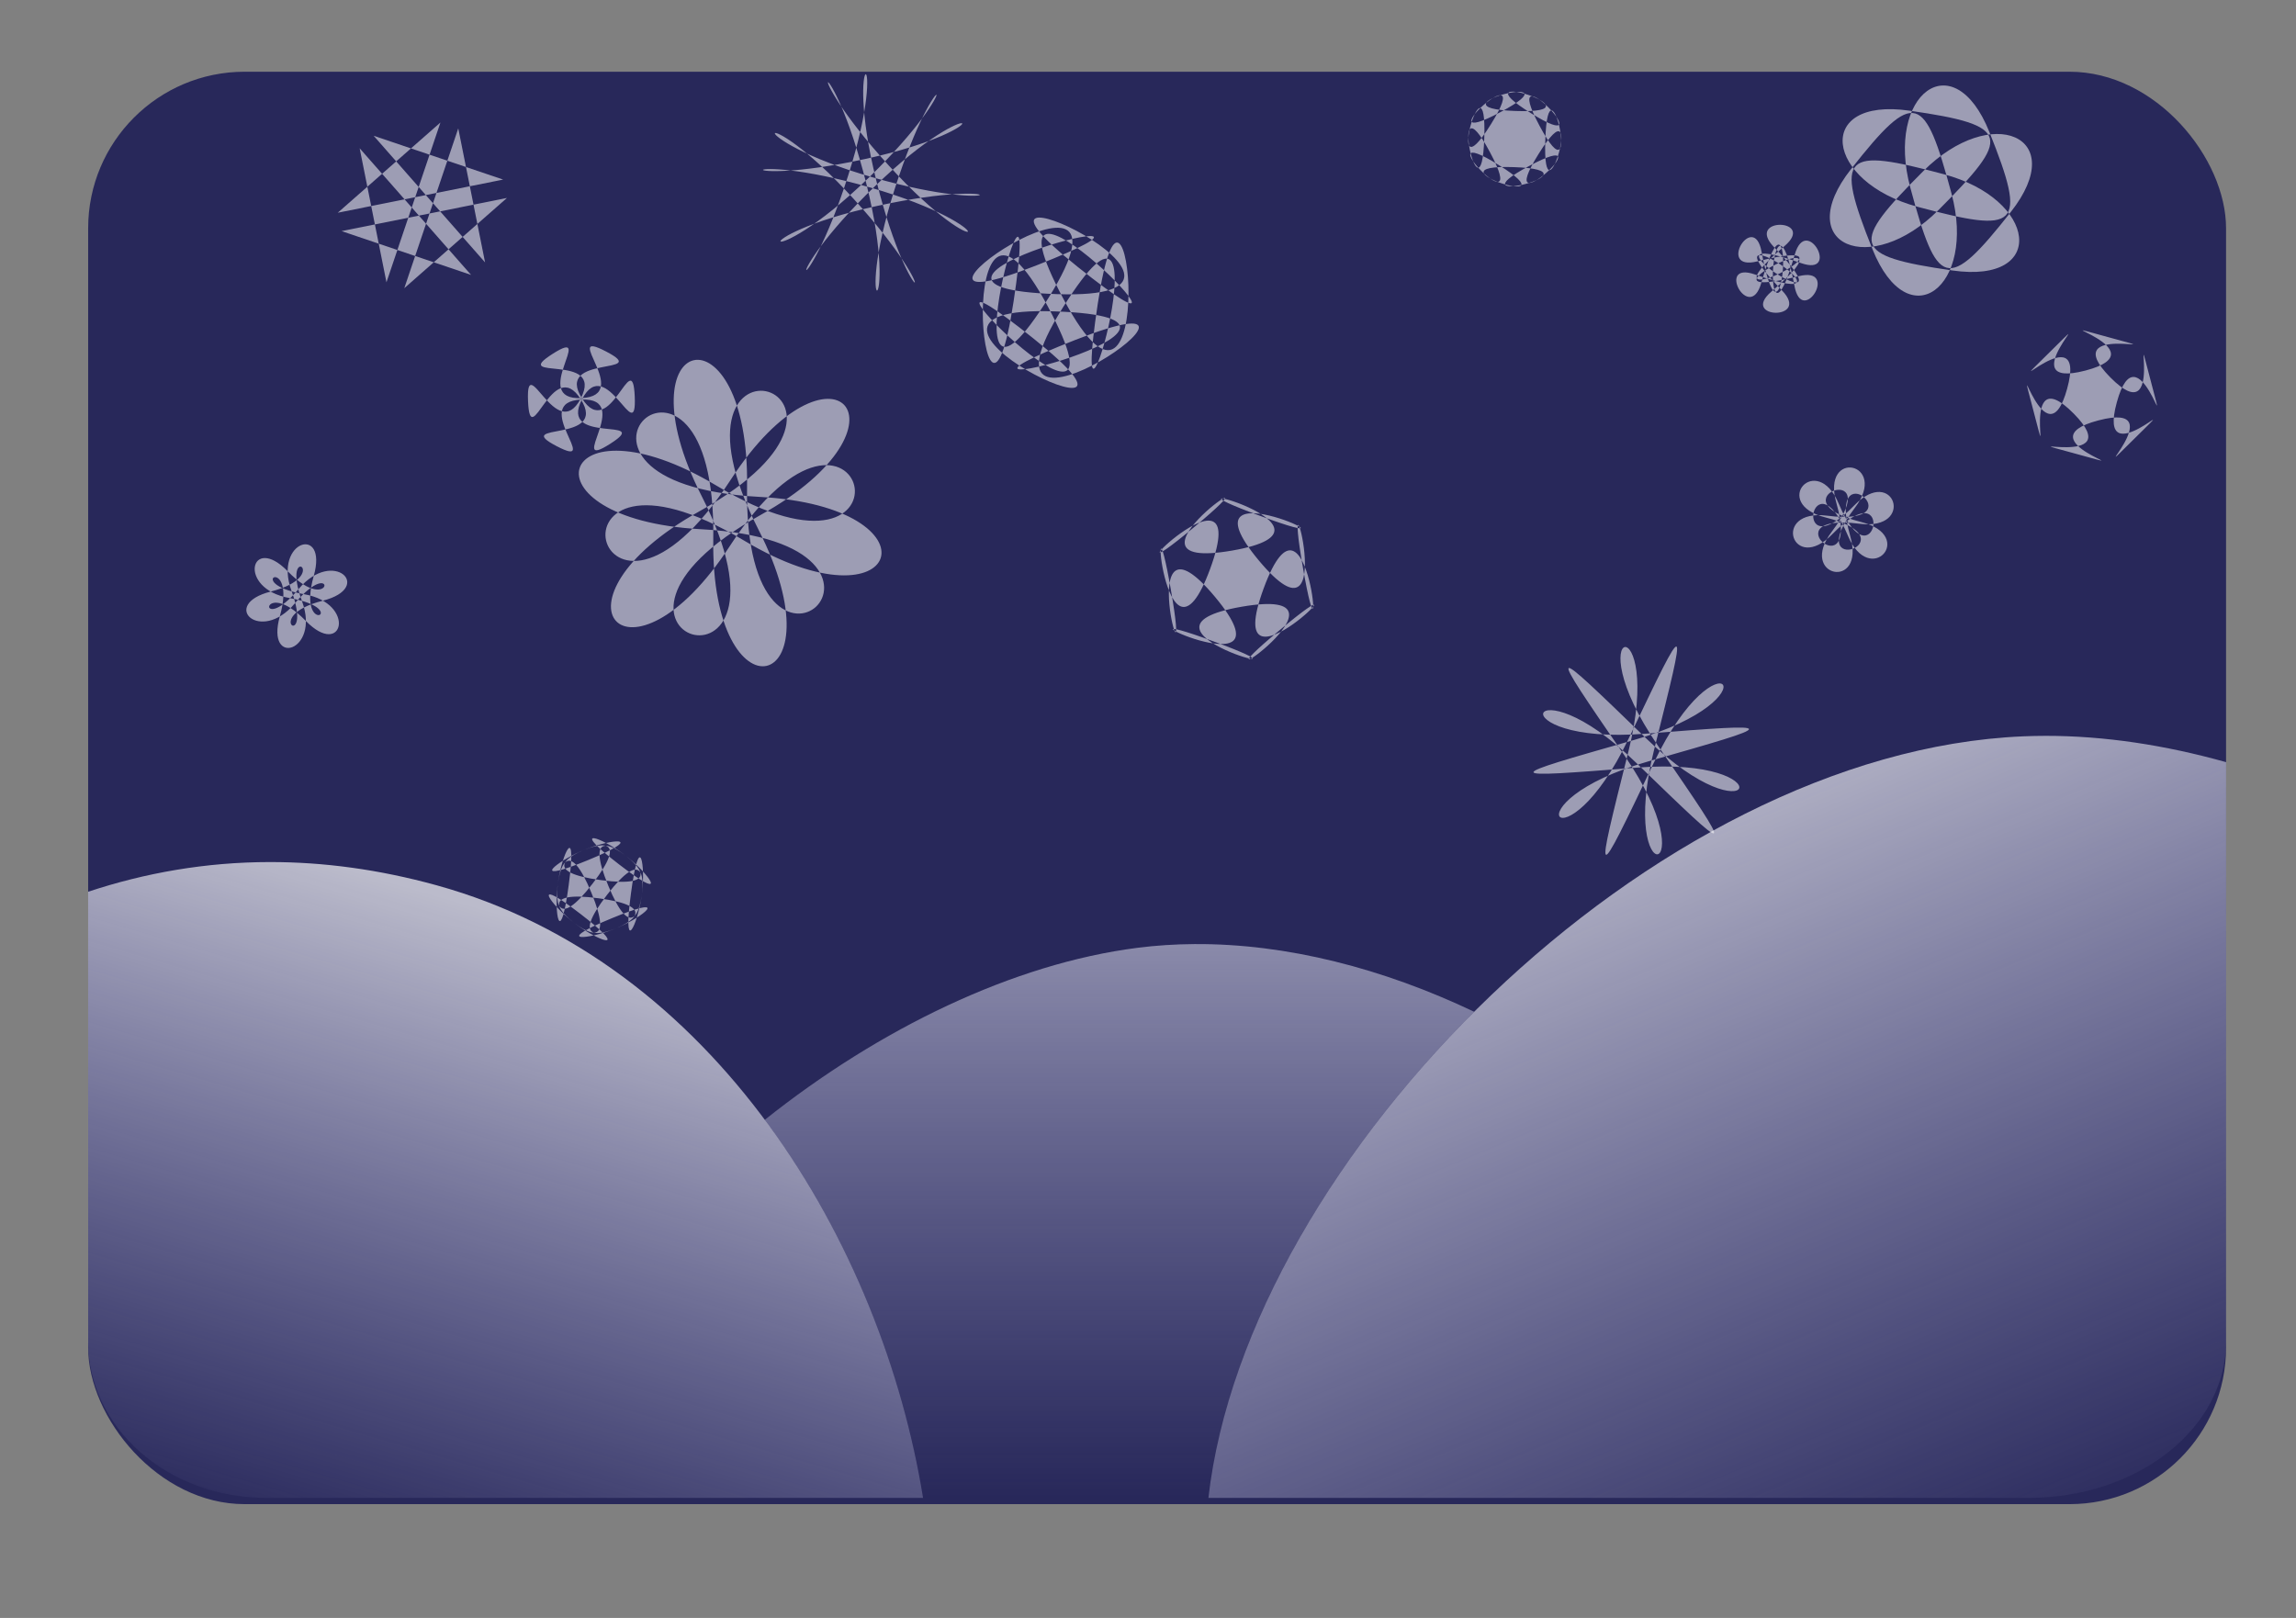
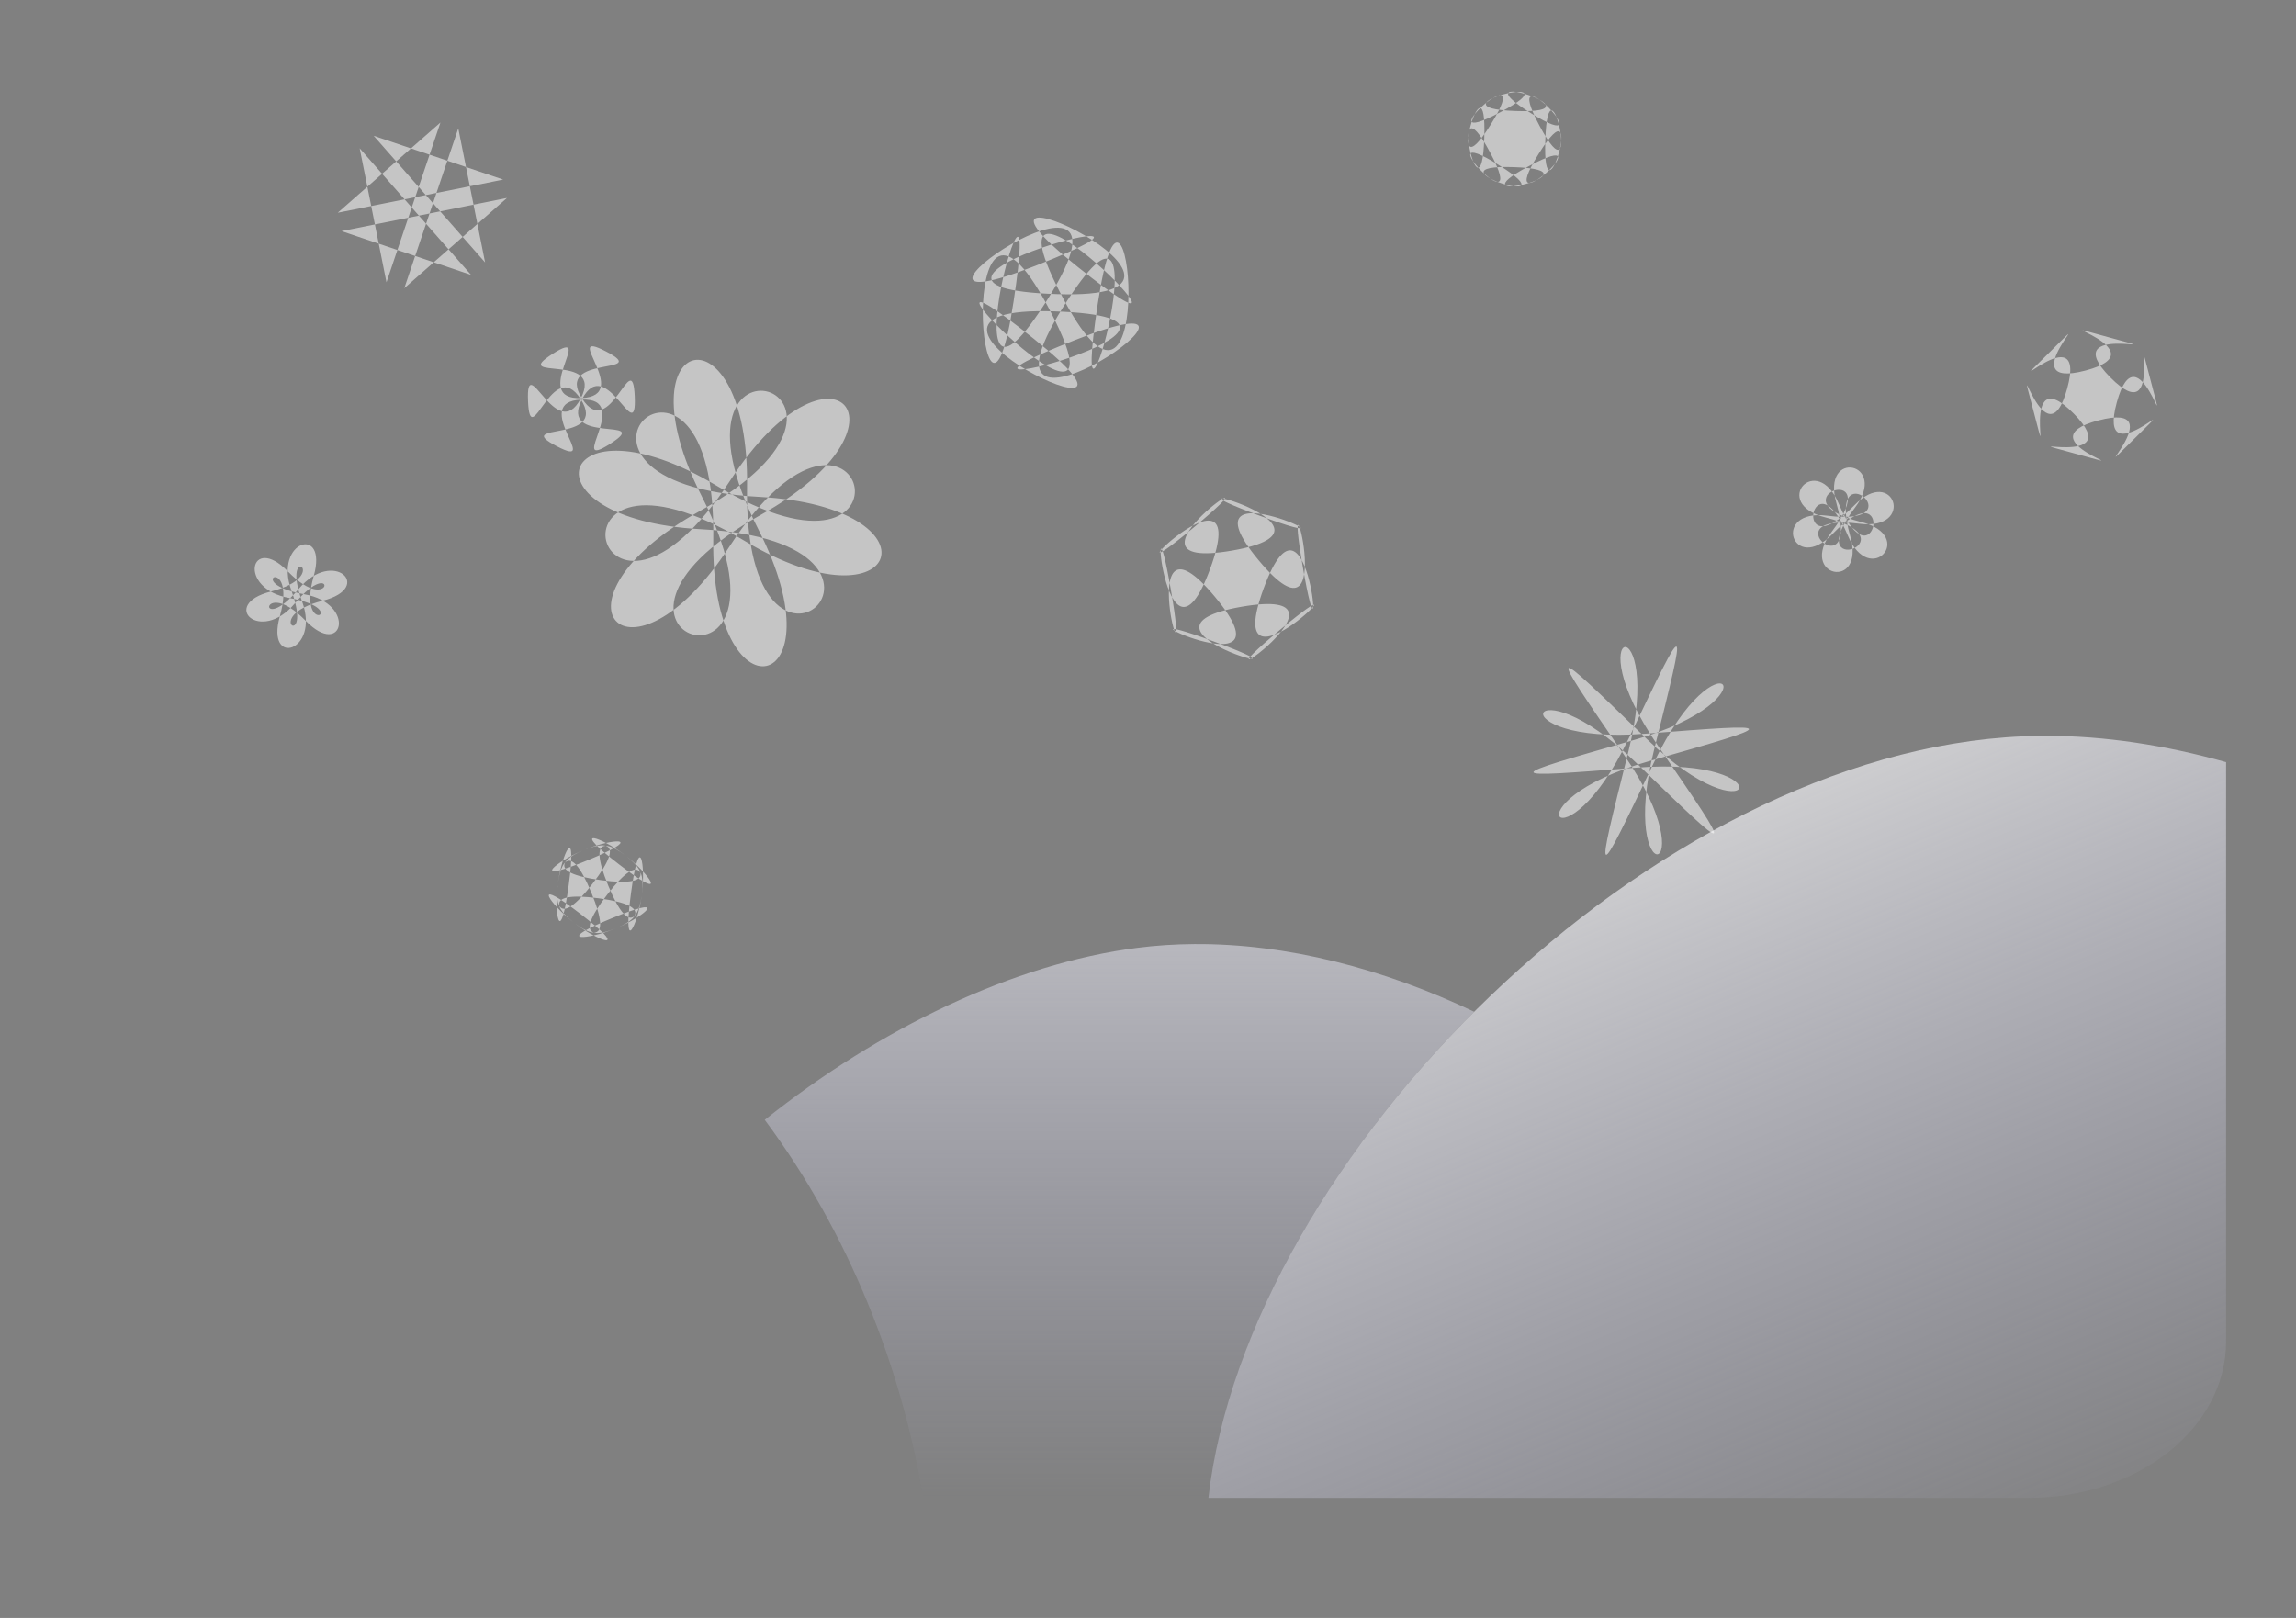
<svg xmlns="http://www.w3.org/2000/svg" xmlns:ns1="http://www.inkscape.org/namespaces/inkscape" xmlns:ns2="http://sodipodi.sourceforge.net/DTD/sodipodi-0.dtd" xmlns:xlink="http://www.w3.org/1999/xlink" width="744.094" height="524.409" id="svg2" version="1.1" ns1:version="0.47 r22583" ns2:docname="snowflakes.svg">
  <rect width="100%" height="100%" fill="#808080" stroke="none" />
  <defs id="defs4">
    <linearGradient id="linearGradient5322">
      <stop style="stop-color:#ffffff;stop-opacity:1;" offset="0" id="stop5324" />
      <stop style="stop-color:#d5d5ff;stop-opacity:0;" offset="1" id="stop5326" />
    </linearGradient>
    <linearGradient id="linearGradient5313">
      <stop style="stop-color:#ffffff;stop-opacity:1;" offset="0" id="stop5315" />
      <stop style="stop-color:#d5d5ff;stop-opacity:0;" offset="1" id="stop5317" />
    </linearGradient>
    <linearGradient id="linearGradient5304">
      <stop style="stop-color:#ffffff;stop-opacity:1;" offset="0" id="stop5306" />
      <stop style="stop-color:#d5d5ff;stop-opacity:0;" offset="1" id="stop5308" />
    </linearGradient>
    <linearGradient id="linearGradient5288">
      <stop style="stop-color:#ffffff;stop-opacity:1;" offset="0" id="stop5290" />
      <stop style="stop-color:#d5d5ff;stop-opacity:0;" offset="1" id="stop5292" />
    </linearGradient>
    <linearGradient id="linearGradient5280">
      <stop style="stop-color:#ffffff;stop-opacity:1;" offset="0" id="stop5282" />
      <stop style="stop-color:#d5d5ff;stop-opacity:0;" offset="1" id="stop5284" />
    </linearGradient>
    <linearGradient id="linearGradient5272">
      <stop style="stop-color:#ffffff;stop-opacity:1;" offset="0" id="stop5274" />
      <stop style="stop-color:#d5d5ff;stop-opacity:0;" offset="1" id="stop5276" />
    </linearGradient>
    <ns1:perspective ns2:type="inkscape:persp3d" ns1:vp_x="0 : 526.18109 : 1" ns1:vp_y="0 : 1000 : 0" ns1:vp_z="744.09448 : 526.18109 : 1" ns1:persp3d-origin="372.04724 : 350.78739 : 1" id="perspective10" />
    <linearGradient ns1:collect="always" xlink:href="#linearGradient5304" id="linearGradient5310" x1="97.188" y1="283.406" x2="28.562" y2="489.5" gradientUnits="userSpaceOnUse" gradientTransform="matrix(1.141,0,0,1,-4.013,523.959)" />
    <linearGradient ns1:collect="always" xlink:href="#linearGradient5313" id="linearGradient5319" x1="386.672" y1="235.463" x2="386.672" y2="489.5" gradientUnits="userSpaceOnUse" gradientTransform="translate(0,523.959)" />
    <linearGradient ns1:collect="always" xlink:href="#linearGradient5322" id="linearGradient5328" x1="590.875" y1="242.5" x2="721.438" y2="489.5" gradientUnits="userSpaceOnUse" gradientTransform="matrix(1.263,0,0,1,-189.778,523.959)" />
    <ns1:perspective id="perspective5340" ns1:persp3d-origin="0.5 : 0.33333333 : 1" ns1:vp_z="1 : 0.5 : 1" ns1:vp_y="0 : 1000 : 0" ns1:vp_x="0 : 0.5 : 1" ns2:type="inkscape:persp3d" />
    <linearGradient ns1:collect="always" xlink:href="#linearGradient5313" id="linearGradient6025" gradientUnits="userSpaceOnUse" gradientTransform="translate(0,-3.992)" x1="386.672" y1="235.463" x2="386.672" y2="489.5" />
    <linearGradient ns1:collect="always" xlink:href="#linearGradient5313" id="linearGradient6028" gradientUnits="userSpaceOnUse" gradientTransform="translate(0,-3.992)" x1="386.672" y1="235.463" x2="386.672" y2="489.5" />
  </defs>
  <ns2:namedview id="base" pagecolor="#ffffff" bordercolor="#666666" borderopacity="1.0" ns1:pageopacity="0.0" ns1:pageshadow="2" ns1:zoom="0.7" ns1:cx="397.58142" ns1:cy="242.59703" ns1:document-units="px" ns1:current-layer="layer3" showgrid="false" units="cm" ns1:window-width="1280" ns1:window-height="757" ns1:window-x="-4" ns1:window-y="-3" ns1:window-maximized="1" />
  <g ns1:groupmode="layer" id="layer2" ns1:label="background" transform="translate(0,-527.951)">
-     <rect style="opacity:0.684;fill:#000049;fill-opacity:1;fill-rule:evenodd;stroke:none" id="rect4486" width="692.857" height="464.286" x="28.571" y="551.199" rx="50.722" ry="50.722" />
-   </g>
+     </g>
  <g ns1:label="hills" ns1:groupmode="layer" id="layer1" transform="translate(0,-527.951)">
    <path style="opacity:0.684;fill:url(#linearGradient5328);fill-opacity:1;fill-rule:evenodd;stroke:none" d="m 662.942,766.459 c -2.411,0.002 -4.792,0.057 -7.184,0.156 -120.415,4.99 -251.531,136.441 -264.136,246.844 l 265.755,0 c 35.492,0 64.061,-22.619 64.061,-50.719 l 0,-187.75 c -19.674,-5.524 -39.364,-8.545 -58.495,-8.531 z" id="rect5296" />
    <path style="opacity:0.684;fill:url(#linearGradient6028);fill-opacity:1;fill-rule:evenodd;stroke:none" d="M 387.062 306 C 380.83 306.04 374.655 306.439 368.562 307.219 C 328.502 312.346 285.095 333.281 247.844 362.969 C 275.036 399.51 292.393 443.602 299.156 485.5 L 391.625 485.5 C 397.691 432.37 431.192 374.377 477.75 327.938 C 448.284 313.914 417.019 305.807 387.062 306 z " transform="translate(0,527.951)" id="path5299" />
-     <path style="opacity:0.684;fill:url(#linearGradient5310);fill-opacity:1;fill-rule:evenodd;stroke:none" d="m 87.548,807.366 c -20.95,0.011 -40.639,3.541 -58.986,9.625 l 0,145.75 c 0,28.1 25.797,50.719 57.845,50.719 l 212.74,0 c -13.326,-82.549 -67.672,-173.723 -157.639,-198.563 -18.771,-5.183 -36.779,-7.54 -53.96,-7.531 z" id="path5301" />
  </g>
  <g ns1:groupmode="layer" id="layer3" ns1:label="snowflakes">
    <path ns2:type="star" style="opacity:0.544;fill:#ffffff;fill-opacity:1;fill-rule:evenodd;stroke:none" id="path5356" ns2:sides="6" ns2:cx="307.08636" ns2:cy="132.1132" ns2:r1="49.321934" ns2:r2="49.244026" ns2:arg1="0.96007036" ns2:arg2="-2.4032146" ns1:flatsided="false" ns1:rounded="0" ns1:randomized="0" d="m 335.371,172.519 -64.703,-73.552 15.568,77.844 31.346,-92.811 -59.63,52.404 96.049,-19.259 -75.199,-25.439 64.703,73.552 -15.568,-77.844 -31.346,92.811 59.63,-52.404 -96.049,19.259 75.199,25.439 z" transform="matrix(0.558,0,0,0.558,-34.474,-7.162)" />
-     <path ns2:type="star" style="opacity:0.544;fill:#ffffff;fill-opacity:1;fill-rule:evenodd;stroke:none" id="path5358" ns2:sides="6" ns2:cx="427.29453" ns2:cy="166.4584" ns2:r1="27.19919" ns2:r2="108.1595" ns2:arg1="1.1902899" ns2:arg2="-1.8337686" ns1:flatsided="false" ns1:rounded="1" ns1:randomized="0" d="M 437.396,191.712 C 532.901,96.003 533.013,81.242 399.178,62.017 274.139,44.056 288.422,155.269 410.475,187.833 c 130.639,34.855 143.479,27.572 93.21,-97.945 -46.965,-117.267 -136.136,-49.292 -103.312,72.691 35.134,130.564 47.862,138.042 131.428,31.75 78.074,-99.307 -25.38,-142.544 -114.608,-53.125 -95.505,95.709 -95.617,110.471 38.218,129.695 125.039,17.961 110.756,-93.252 -11.297,-125.816 -130.639,-34.855 -143.479,-27.572 -93.21,97.945 46.965,117.267 136.136,49.292 103.312,-72.691 C 419.082,39.773 406.354,32.295 322.788,138.587 c -78.074,99.307 25.38,142.544 114.608,53.125 z" transform="matrix(0.248,0,0,0.248,519.805,20.486)" />
    <path ns2:type="star" style="opacity:0.544;fill:#ffffff;fill-opacity:1;fill-rule:evenodd;stroke:none" id="path5362" ns2:sides="6" ns2:cx="265.6701" ns2:cy="131.10306" ns2:r1="72.73098" ns2:r2="1.0182338" ns2:arg1="1.5707963" ns2:arg2="2.0943951" ns1:flatsided="false" ns1:rounded="1" ns1:randomized="0" d="m 265.67,203.834 c -71.851,0 61.716,-35.924 -0.509,-71.849 -62.225,-35.925 -26.552,97.708 -62.478,35.484 -35.925,-62.225 61.969,35.485 61.969,-36.365 0,-71.851 -97.894,25.859 -61.969,-36.365 35.925,-62.225 0.253,71.409 62.478,35.484 62.225,-35.925 -71.342,-71.849 0.509,-71.849 71.851,0 -61.716,35.924 0.509,71.849 62.225,35.925 26.552,-97.708 62.478,-35.484 35.925,62.225 -61.969,-35.485 -61.969,36.365 0,71.851 97.894,-25.859 61.969,36.365 -35.925,62.225 -0.253,-71.409 -62.478,-35.484 -62.225,35.925 71.342,71.849 -0.509,71.849 z" transform="matrix(0.211,0.11,-0.11,0.211,146.784,72.386)" />
    <path ns2:type="star" style="opacity:0.544;fill:#ffffff;fill-opacity:1;fill-rule:evenodd;stroke:none" id="path5364" ns2:sides="6" ns2:cx="677.81238" ns2:cy="153.32642" ns2:r1="35.470596" ns2:r2="10.332576" ns2:arg1="1.2220253" ns2:arg2="-0.24851384" ns1:flatsided="false" ns1:rounded="2" ns1:randomized="0" d="m 689.934,186.661 c 50.161,51.479 68.673,-23.368 -2.107,-35.876 -87.189,-15.409 -8.801,-55.513 -32.823,29.707 -19.501,69.18 54.574,47.789 30.017,-19.763 -30.25,-83.213 43.675,-35.378 -42.138,-13.572 -69.663,17.702 -14.099,71.156 32.123,16.114 56.939,-67.804 52.476,20.135 -9.315,-43.279 -50.161,-51.479 -68.673,23.368 2.107,35.876 87.189,15.409 8.801,55.513 32.823,-29.707 19.501,-69.18 -54.574,-47.789 -30.017,19.763 30.25,83.213 -43.675,35.378 42.138,13.572 69.663,-17.702 14.099,-71.156 -32.123,-16.114 -56.939,67.804 -52.476,-20.135 9.315,43.279 z" transform="matrix(0.241,0,0,0.241,-67.166,156.268)" />
    <path ns2:type="star" style="opacity:0.544;fill:#ffffff;fill-opacity:1;fill-rule:evenodd;stroke:none" id="path5366" ns2:sides="6" ns2:cx="660.63977" ns2:cy="170.49901" ns2:r1="24.285713" ns2:r2="10.332576" ns2:arg1="1.2753555" ns2:arg2="1.7989543" ns1:flatsided="false" ns1:rounded="2" ns1:randomized="0" d="m 667.711,193.733 c -30.966,9.424 22.121,-5.848 -9.408,-13.169 -31.53,-7.321 9.397,29.781 -14.248,7.676 -23.645,-22.105 16.125,16.234 6.7,-14.732 -9.424,-30.966 -21.093,23.028 -13.771,-8.501 7.321,-31.53 -5.997,22.081 16.108,-1.563 22.105,-23.645 -30.489,-6.753 0.477,-16.177 30.966,-9.424 -22.121,5.848 9.408,13.169 31.53,7.321 -9.397,-29.781 14.248,-7.676 23.645,22.105 -16.125,-16.234 -6.7,14.732 9.424,30.966 21.093,-23.028 13.771,8.501 -7.321,31.53 5.997,-22.081 -16.108,1.563 -22.105,23.645 30.489,6.753 -0.477,16.177 z" transform="matrix(0.683,0.431,-0.431,0.683,300.247,-273.008)" />
    <path ns2:type="star" style="opacity:0.544;fill:#ffffff;fill-opacity:1;fill-rule:evenodd;stroke:none" id="path5368" ns2:sides="6" ns2:cx="481.84277" ns2:cy="157.36703" ns2:r1="39.44772" ns2:r2="16.783388" ns2:arg1="0.87605805" ns2:arg2="1.3996568" ns1:flatsided="false" ns1:rounded="3" ns1:randomized="0" d="m 507.097,187.672 c -60.586,50.488 55.317,-27.197 -22.396,-13.766 -77.713,13.431 57.541,47.709 -16.476,20.485 -74.017,-27.225 51.212,34.307 0.724,-26.278 -50.488,-60.586 -12.547,73.686 -25.978,-4.026 -13.431,-77.713 -4.105,61.505 23.12,-12.512 27.225,-74.017 -70.088,25.977 -9.502,-24.511 60.586,-50.488 -55.317,27.197 22.396,13.766 77.713,-13.431 -57.541,-47.709 16.476,-20.485 74.017,27.225 -51.212,-34.307 -0.724,26.278 50.488,60.586 12.547,-73.686 25.978,4.026 13.431,77.713 4.105,-61.505 -23.12,12.512 -27.225,74.017 70.088,-25.977 9.502,24.511 z" transform="matrix(0.55,0,0,0.55,135.843,101.003)" />
    <path ns2:type="star" style="opacity:0.544;fill:#ffffff;fill-opacity:1;fill-rule:evenodd;stroke:none" id="path5370" ns2:sides="6" ns2:cx="494.97476" ns2:cy="101.80864" ns2:r1="36.770107" ns2:r2="39.960915" ns2:arg1="1.2924967" ns2:arg2="0.12732624" ns1:flatsided="false" ns1:rounded="3" ns1:randomized="0" d="m 505.076,137.164 c 49.024,117.049 152.626,0.585 29.536,-30.281 -199.655,-50.066 59.456,-142.442 -65.205,21.352 -76.855,100.981 75.806,132.47 40.992,10.438 C 453.93,-59.266 663.485,118.942 459.305,92.879 333.426,76.811 382.486,224.764 470.762,133.598 613.947,-14.275 564.392,256.309 484.873,66.453 435.849,-50.595 332.248,65.868 455.337,96.734 654.992,146.8 395.882,239.176 520.543,75.383 597.398,-25.598 444.737,-57.087 479.551,64.944 536.02,262.883 326.465,84.675 530.644,110.738 656.523,126.806 607.464,-21.147 519.188,70.019 376.002,217.892 425.558,-52.692 505.076,137.164 z" transform="matrix(0.146,0,0,0.146,525.131,153.593)" />
    <path ns2:type="star" style="opacity:0.544;fill:#ffffff;fill-opacity:1;fill-rule:evenodd;stroke:none" id="path5372" ns2:sides="6" ns2:cx="274.76151" ns2:cy="205.85435" ns2:r1="48.581936" ns2:r2="52.149776" ns2:arg1="1.6332151" ns2:arg2="0.024642707" ns1:flatsided="false" ns1:rounded="4" ns1:randomized="0" d="M 271.731,254.342 C 410.8,509.29 568.781,367.857 326.895,207.139 1.135,-9.308 434.961,-106.402 231.255,227.474 79.998,475.385 281.472,541.484 299.716,251.646 324.285,-138.694 625.283,188.463 234.285,178.986 -56.041,171.95 -12.547,379.481 247.582,250.361 597.911,76.469 465.084,500.719 277.792,157.367 138.723,-97.581 -19.258,43.851 222.628,204.569 548.388,421.017 114.562,518.111 318.268,184.235 469.525,-63.676 268.051,-129.775 249.807,160.063 225.238,550.403 -75.76,223.246 315.238,232.722 605.564,239.759 562.07,32.228 301.941,161.348 -48.388,335.24 84.439,-89.011 271.731,254.342 z" transform="matrix(0.178,-0.105,0.105,0.178,166.112,158.498)" />
-     <path ns2:type="star" style="opacity:0.544;fill:#ffffff;fill-opacity:1;fill-rule:evenodd;stroke:none" id="path5374" ns2:sides="6" ns2:cx="488.91382" ns2:cy="94.737572" ns2:r1="27.737841" ns2:r2="29.713846" ns2:arg1="1.3876855" ns2:arg2="2.8973961" ns1:flatsided="false" ns1:rounded="4" ns1:randomized="0" d="m 493.965,122.012 c -109.411,-113.384 114.649,32.492 -33.883,-20.09 -50.179,-17.764 -6.954,61.99 7.738,10.827 43.488,-151.445 29.186,115.535 0.457,-39.389 -9.706,-52.338 -57.162,24.972 -5.508,12.114 152.899,-38.06 -85.463,83.044 34.34,-19.299 40.474,-34.575 -50.208,-37.018 -13.245,1.287 109.411,113.384 -114.649,-32.492 33.883,20.09 50.179,17.764 6.954,-61.99 -7.738,-10.827 -43.488,151.445 -29.186,-115.535 -0.457,39.389 9.706,52.339 57.162,-24.972 5.508,-12.114 -152.899,38.06 85.463,-83.044 -34.34,19.299 -40.474,34.575 50.208,37.018 13.245,-1.287 z" transform="matrix(0.258,0,0,0.258,450.083,62.678)" />
+     <path ns2:type="star" style="opacity:0.544;fill:#ffffff;fill-opacity:1;fill-rule:evenodd;stroke:none" id="path5374" ns2:sides="6" ns2:cx="488.91382" ns2:cy="94.737572" ns2:r1="27.737841" ns2:r2="29.713846" ns2:arg1="1.3876855" ns2:arg2="2.8973961" ns1:flatsided="false" ns1:rounded="4" ns1:randomized="0" d="m 493.965,122.012 z" transform="matrix(0.258,0,0,0.258,450.083,62.678)" />
    <path ns2:type="star" style="opacity:0.544;fill:#ffffff;fill-opacity:1;fill-rule:evenodd;stroke:none" id="path5376" ns2:sides="6" ns2:cx="434.3656" ns2:cy="66.4533" ns2:r1="7.3540211" ns2:r2="5.4372263" ns2:arg1="-0.27829961" ns2:arg2="3.0633223" ns1:flatsided="false" ns1:rounded="5" ns1:randomized="0" d="m 441.437,64.433 c -36.033,-52.461 2.963,-59.293 -12.492,2.445 -14.19,56.688 -14.467,57.425 10.706,4.688 27.416,-57.436 52.831,-27.081 -8.364,-9.595 -56.188,16.055 -56.965,16.184 1.293,11.616 63.449,-4.975 49.868,32.213 4.128,-12.041 -41.998,-40.633 -42.498,-41.242 -9.413,6.927 36.033,52.461 -2.963,59.293 12.492,-2.445 14.19,-56.688 14.467,-57.425 -10.706,-4.688 -27.416,57.436 -52.831,27.081 8.364,9.595 56.188,-16.055 56.965,-16.184 -1.293,-11.616 -63.449,4.975 -49.868,-32.213 -4.128,12.041 41.998,40.633 42.498,41.242 9.413,-6.927 z" transform="matrix(0.77,0,0,0.77,197.436,192.141)" />
    <path ns2:type="star" style="opacity:0.544;fill:#ffffff;fill-opacity:1;fill-rule:evenodd;stroke:none" id="path5378" ns2:sides="6" ns2:cx="413.1524" ns2:cy="92.717262" ns2:r1="18.571428" ns2:r2="5.4098525" ns2:arg1="1.1801893" ns2:arg2="1.7037881" ns1:flatsided="false" ns1:rounded="5" ns1:randomized="0" d="m 420.223,109.89 c -65.409,26.933 62.324,-2.431 -7.788,-11.811 -70.112,-9.38 45.41,52.527 -10.619,9.348 -56.029,-43.179 33.267,52.759 6.334,-12.65 -26.933,-65.409 -22.785,65.59 -13.405,-4.522 9.38,-70.112 -29.057,55.189 14.122,-0.84 43.179,-56.029 -68.195,13.063 -2.786,-13.87 65.409,-26.933 -62.324,2.431 7.788,11.811 70.112,9.38 -45.41,-52.527 10.619,-9.348 56.029,43.179 -33.267,-52.759 -6.334,12.65 26.933,65.409 22.785,-65.59 13.405,4.522 -9.38,70.112 29.057,-55.189 -14.122,0.84 -43.179,56.029 68.195,-13.063 2.786,13.87 z" transform="matrix(0.548,0,0,0.548,-32.01,237.407)" />
-     <path ns2:type="star" style="opacity:0.544;fill:#ffffff;fill-opacity:1;fill-rule:evenodd;stroke:none" id="path5380" ns2:sides="6" ns2:cx="241.42645" ns2:cy="277.57516" ns2:r1="20.824827" ns2:r2="4.4812117" ns2:arg1="1.3258177" ns2:arg2="-1.2619619" ns1:flatsided="false" ns1:rounded="5" ns1:randomized="0" d="m 246.477,297.778 c 120.9,-26.373 115.283,9.561 -3.689,-24.472 -119.518,-34.19 -100.005,-73.192 -16.333,18.745 83.29,91.517 49.361,104.618 19.349,-15.431 -30.15,-120.6 13.384,-123.203 -24.4,-4.772 -37.611,117.889 -65.921,95.057 23.038,9.042 89.368,-86.411 113.389,-50.011 -8.067,-23.517 -120.9,26.373 -115.283,-9.561 3.689,24.472 119.518,34.19 100.005,73.192 16.333,-18.745 -83.29,-91.517 -49.361,-104.618 -19.349,15.431 30.15,120.6 -13.384,123.203 24.4,4.772 37.611,-117.889 65.921,-95.057 -23.038,-9.042 -89.368,86.411 -113.389,50.011 8.067,23.517 z" transform="matrix(0.377,0,0,0.377,191.385,-45.525)" />
    <path ns2:type="star" style="opacity:0.544;fill:#ffffff;fill-opacity:1;fill-rule:evenodd;stroke:none" id="path5382" ns2:sides="6" ns2:cx="328.29959" ns2:cy="250.30106" ns2:r1="17.172592" ns2:r2="15.801392" ns2:arg1="1.080839" ns2:arg2="1.6044378" ns1:flatsided="false" ns1:rounded="6" ns1:randomized="0" d="m 336.381,265.453 c -45.722,24.385 43.177,2.383 -8.613,0.64 -51.789,-1.743 35.429,26.186 -8.55,-1.218 -43.98,-27.404 19.525,38.584 -4.861,-7.139 -24.385,-45.722 -4.963,43.776 -3.22,-8.014 1.743,-51.789 -23.652,36.201 3.752,-7.779 27.404,-43.98 -40.393,17.59 5.33,-6.796 45.722,-24.385 -43.177,-2.383 8.613,-0.64 51.789,1.743 -35.429,-26.186 8.55,1.218 43.98,27.404 -19.525,-38.584 4.861,7.139 24.385,45.722 4.963,-43.776 3.22,8.014 -1.743,51.789 23.652,-36.201 -3.752,7.779 -27.404,43.98 40.393,-17.59 -5.33,6.796 z" transform="matrix(0.576,0,0,0.576,301.814,-99.1)" />
    <path transform="matrix(0.794,0,0,0.794,81.45,-100.611)" d="m 336.381,265.453 c -80.862,31.701 78.192,-8.714 -8.613,-11.635 -83.816,-2.82 56.997,63.37 -8.55,11.057 -67.885,-54.178 46.642,63.36 5.77,-13.276 -39.466,-73.997 -26.381,81.046 -13.851,-1.876 12.977,-85.879 -31.55,72.073 14.382,-1.641 44.351,-71.177 -83.379,17.676 -5.301,-12.933 80.862,-31.701 -78.192,8.714 8.613,11.635 83.816,2.82 -56.997,-63.37 8.55,-11.057 67.885,54.178 -46.642,-63.36 -5.77,13.276 39.466,73.997 26.381,-81.046 13.851,1.876 -12.977,85.879 31.55,-72.073 -14.382,1.641 -44.351,71.177 83.379,-17.676 5.301,12.933 z" ns1:randomized="0" ns1:rounded="6" ns1:flatsided="false" ns2:arg2="1.7207546" ns2:arg1="1.080839" ns2:r2="3.5575168" ns2:r1="17.172592" ns2:cy="250.30106" ns2:cx="328.29959" ns2:sides="6" id="path5384" style="opacity:0.544;fill:#ffffff;fill-opacity:1;fill-rule:evenodd;stroke:none" ns2:type="star" />
  </g>
</svg>